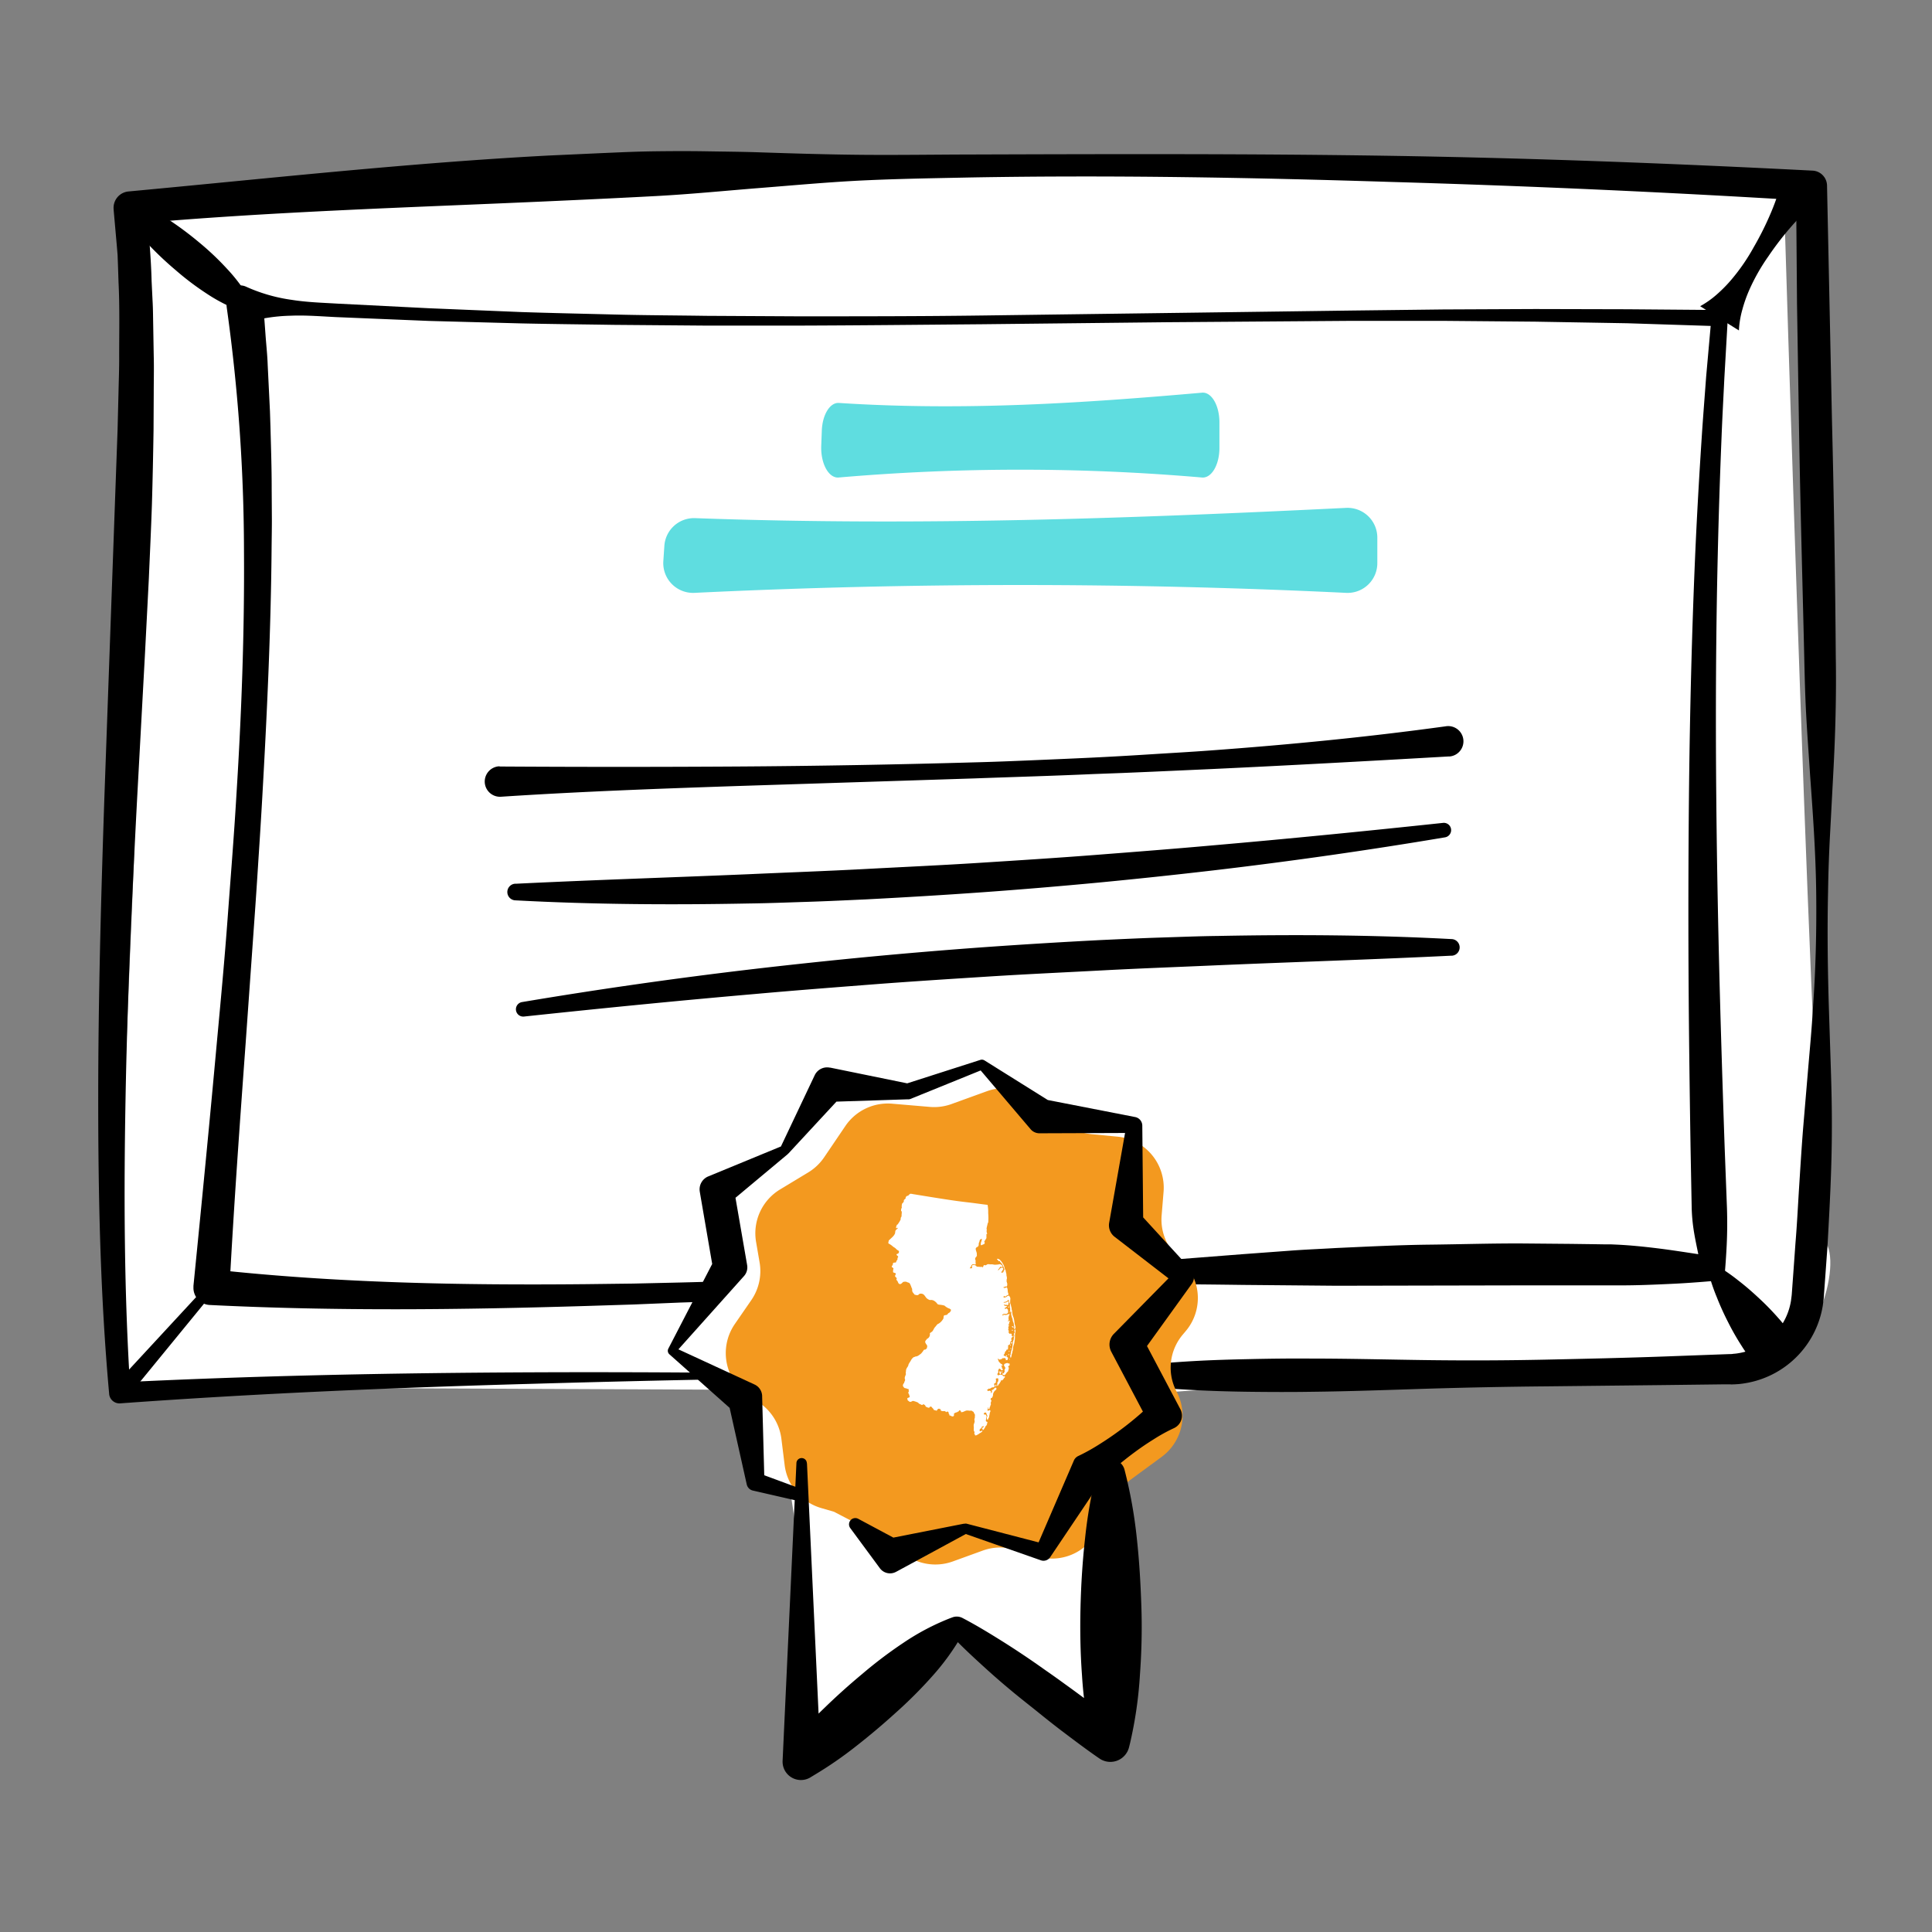
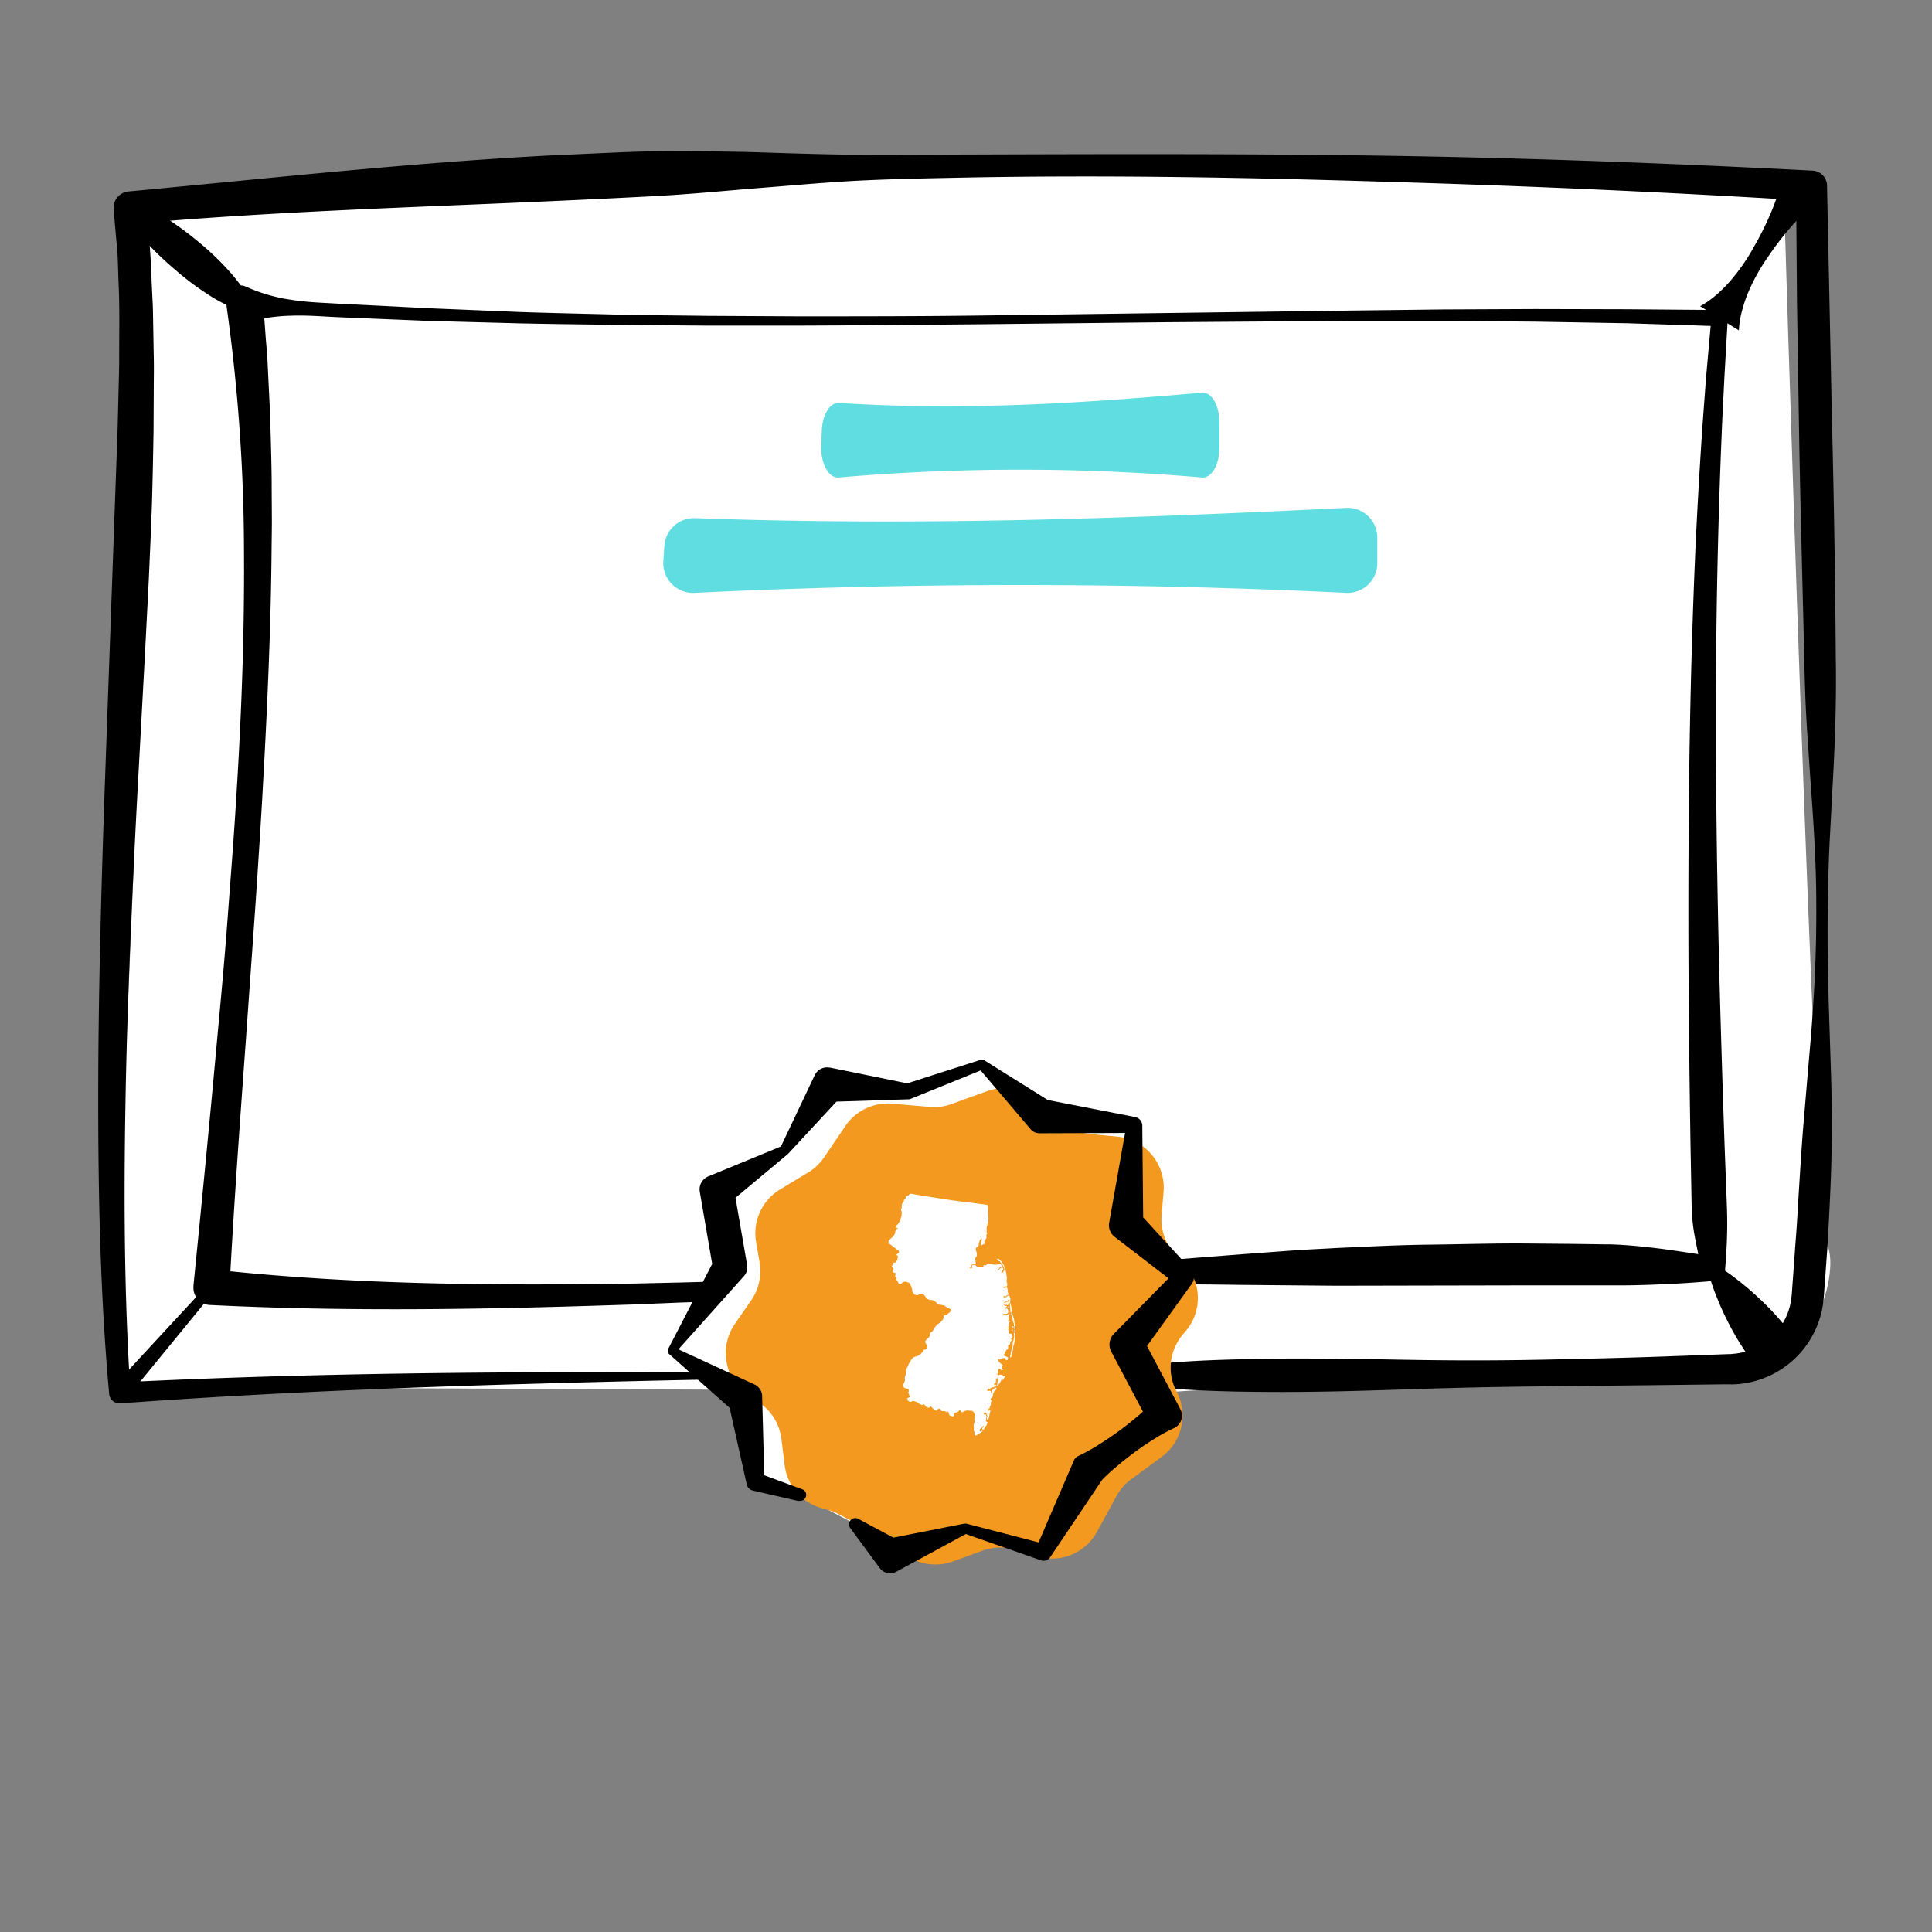
<svg xmlns="http://www.w3.org/2000/svg" width="112" height="112">
  <rect width="100%" height="100%" fill="#808080" stroke="none" />
  <g transform="scale(.438)">
    <svg width="256" height="256" fill="none">
-       <path fill="#fff" d="M155.729 184.189c2.07-.222 70.882-4.177 76.95-3.211 6.069.966 10.994-11.766 9.201-16.114-1.793-4.348-5.862-141.93-5.862-141.93s-92.461-3.553-116.543-.589C95.398 25.315 16.489 28.32 16.489 28.32s1.768 73.66 1.224 85.974c-.544 12.314-2.77 69.292-2.77 69.292l140.786.604z" />
-       <path fill="#fff" d="M100.873 184.754c3.863.317 7.76 48.291 7.76 48.291l18.8-16.814 21.116 12.506-1.39-49.685-46.286 5.702z" />
+       <path fill="#fff" d="M155.729 184.189c2.07-.222 70.882-4.177 76.95-3.211 6.069.966 10.994-11.766 9.201-16.114-1.793-4.348-5.862-141.93-5.862-141.93s-92.461-3.553-116.543-.589C95.398 25.315 16.489 28.32 16.489 28.32s1.768 73.66 1.224 85.974c-.544 12.314-2.77 69.292-2.77 69.292z" />
      <path fill="#000" d="M124.718 182.066l-27.23.448c-9.064.166-18.139.382-27.219.644-18.13.503-36.259 1.268-54.353 2.582a1.371 1.371 0 01-1.47-1.248v-.03c-1.184-13.085-1.451-26.235-1.446-39.344.005-13.11.368-26.214.806-39.298l1.405-39.198.352-9.773.121-4.882c.035-1.625.101-3.255.09-4.876 0-3.246.076-6.497-.085-9.718l-.08-2.42-.046-1.208-.1-1.198-.423-4.786v-.065a2.169 2.169 0 011.969-2.355c18.517-1.721 37.024-3.774 55.612-4.756l6.96-.317c2.321-.1 4.648-.211 6.974-.241 2.327-.03 4.654-.04 6.98 0 2.327.04 4.654.055 6.985.135 4.659.156 9.307.297 13.955.333 4.648.035 9.297-.036 13.94-.046 18.582-.06 37.17-.116 55.753.176s37.161 1.007 55.723 1.958a2.011 2.011 0 011.924 1.973v.04l.655 31.116c.261 10.371.428 20.753.503 31.145.091 5.194-.055 10.392-.337 15.601l-.413 7.795a200.732 200.732 0 00-.272 7.79c-.116 5.194-.045 10.387.116 15.601l.252 7.805c.085 2.602.146 5.209.135 7.816 0 5.208-.286 10.412-.574 15.6l-.282 3.9-.141 1.948-.07.976c-.025.332-.086.76-.136 1.132a12.425 12.425 0 01-8.843 9.935 13.03 13.03 0 01-2.282.432l-.579.036c-.191 0-.398.025-.544 0h-.977l-7.8.095-15.612.171a740.93 740.93 0 00-15.611.307c-5.198.166-10.395.358-15.612.413-2.598.04-5.197.03-7.796 0-2.598-.03-5.197-.101-7.795-.242-2.599-.141-5.107-.332-7.685-.649a76.697 76.697 0 01-7.791-1.263 76.667 76.667 0 017.791-1.253c2.598-.297 5.192-.503 7.79-.654 2.599-.151 5.193-.217 7.786-.272 2.594-.055 5.192-.086 7.786-.065 5.192 0 10.384.14 15.576.206 5.192.065 10.384.045 15.571-.066 5.187-.11 10.379-.226 15.561-.412l7.776-.287.972-.035c.176 0 .297 0 .428-.03l.393-.036a9.062 9.062 0 001.511-.327 8.39 8.39 0 005.786-6.703c.025-.272.07-.503.096-.8l.07-.966.141-1.933.277-3.865c.217-2.576.337-5.158.504-7.74.166-2.581.322-5.163.533-7.745l.655-7.75c.222-2.586.463-5.168.615-7.76.372-5.178.503-10.366.438-15.55-.066-5.183-.438-10.372-.816-15.555-.166-2.592-.363-5.183-.504-7.775-.141-2.592-.206-5.184-.262-7.775-.241-10.372-.543-20.744-.705-31.126l-.251-15.6-.126-15.601 1.923 2.013a1720.545 1720.545 0 00-55.582-2.516c-18.507-.584-37.059-.921-55.597-.59-4.638.096-9.271.167-13.904.378-4.633.212-9.262.64-13.885 1.007-4.623.367-9.246.83-13.869 1.077-4.623.246-9.25.468-13.879.674-18.502.84-37.044 1.364-55.511 3.02l1.959-2.421c.277 3.326.614 6.658.694 9.954l.121 2.511c.05.826.066 1.65.076 2.476l.085 4.942c.046 1.65 0 3.291 0 4.932l-.025 4.927c-.05 3.28-.12 6.562-.216 9.838-.111 3.276-.267 6.542-.408 9.818l-.504 9.804-1.062 19.586c-.68 13.054-1.27 26.098-1.511 39.147-.242 13.049-.201 26.093.645 39.087l-1.476-1.278c18.165-.901 36.335-1.253 54.5-1.334 18.164-.08 36.274.136 54.428.433z" />
      <path fill="#000" d="M228.202 169.414c-2.196.197-4.487.393-6.839.503-2.352.111-4.749.217-7.126.207h-12.59l-24.767.05-12.403-.111c-4.135-.055-8.274-.105-12.414-.075h-3.102l-3.102.05c-2.07.035-4.135.086-6.205.156-4.134.136-8.264.342-12.398.504l-24.782 1.197c-4.135.191-8.274.373-12.414.503l-6.21.257-6.214.196c-16.568.504-33.177.7-49.856-.13a2.267 2.267 0 01-2.176-2.351v-.186c1.078-10.82 2.14-21.639 3.118-32.434.503-5.405 1.007-10.805 1.405-16.209.398-5.405.84-10.81 1.158-16.22.68-10.81 1.083-21.64 1.007-32.444a234.398 234.398 0 00-2.286-32.208l-.076-.775a1.872 1.872 0 012.664-1.937 21.993 21.993 0 005.993 1.726c2.015.322 4.029.382 6.074.503l12.172.614 12.202.503c4.064.136 8.128.217 12.187.323 4.059.105 8.128.115 12.192.176l12.197.065c8.133 0 16.261 0 24.394-.11l48.799-.655 12.202-.146 12.192-.055 12.208.03 12.212.1a1.063 1.063 0 011.057 1.058v.095l-.448 7.826c-.126 2.611-.272 5.218-.372 7.83a854.08 854.08 0 00-.504 15.671c-.247 10.452-.292 20.91-.201 31.367.09 10.458.307 20.915.614 31.372.156 5.229.322 10.458.504 15.687l.302 7.941c.05 1.585.045 3.215-.031 4.826a95.777 95.777 0 01-.337 4.71zm-3.425-3.417c-.226-1.107-.448-2.144-.604-3.145a23.354 23.354 0 01-.272-3.02l-.146-7.765c-.085-5.238-.156-10.482-.211-15.726-.106-10.483-.106-20.97 0-31.463.116-10.487.367-20.975.821-31.463.231-5.243.533-10.482.876-15.716.171-2.617.383-5.234.574-7.85l.7-7.841 1.047 1.167-12.182-.392-12.192-.211-12.192-.106h-12.197l-24.399.181-24.4.267c-8.133.07-16.271.156-24.404.181H93.389l-12.207-.1c-4.07-.066-8.139-.101-12.208-.192l-12.207-.327-12.202-.503c-2.014-.096-4.064-.272-6.104-.187-2.1.046-4.184.383-6.189 1.007l2.558-2.702.303 4.106c.095 1.369.251 2.733.297 4.101l.201 4.102.1 2.048.066 2.053c.07 2.733.166 5.466.161 8.193l.026 4.097c0 1.363-.03 2.727-.04 4.091-.101 10.905-.615 21.785-1.23 32.64a881.06 881.06 0 01-.503 8.138 869.076 869.076 0 01-.544 8.132l-1.153 16.255c-.79 10.83-1.566 21.64-2.146 32.489l-2.16-2.516c16.337 1.792 32.88 2.104 49.393 1.943l6.2-.076 6.199-.141c4.13-.1 8.264-.241 12.398-.387 8.269-.262 16.533-.664 24.797-1.007 4.135-.191 8.269-.352 12.404-.573 2.07-.111 4.135-.237 6.199-.383l3.102-.196 3.098-.232 12.398-.966 6.204-.458c2.07-.161 4.14-.236 6.21-.362 4.144-.186 8.284-.403 12.434-.448 4.149-.045 8.294-.181 12.449-.156l6.229.055 3.112.041 1.556.025h.701l.659.03c1.758.081 3.5.257 5.283.473 1.783.216 3.611.503 5.55.795h-.006z" />
      <path fill="#000" d="M17.909 26.675a26.895 26.895 0 014.471 2.435c1.39.921 2.725 1.923 4.004 2.995a36.505 36.505 0 013.626 3.432 22.356 22.356 0 013.067 4.096l-1.274 1.51a22.215 22.215 0 01-4.533-2.34 36.851 36.851 0 01-3.988-3.02 44.376 44.376 0 01-3.646-3.437 27.071 27.071 0 01-3.148-4.026l1.42-1.645zM241.155 26.145a18.546 18.546 0 00-2.08 1.752 30.902 30.902 0 00-1.833 1.907 40.537 40.537 0 00-3.188 4.116 26.07 26.07 0 00-2.563 4.53 18.37 18.37 0 00-.882 2.516c-.257.9-.413 1.832-.458 2.768l-5.127-3.206a12.306 12.306 0 002.297-1.64 18.483 18.483 0 001.858-1.903 26.137 26.137 0 002.936-4.272 40.61 40.61 0 002.317-4.66c.337-.806.649-1.631.916-2.481.287-.861.509-1.742.67-2.637l5.137 3.21zM226.963 167.351a25.34 25.34 0 013.122 2.138c.982.755 1.899 1.56 2.785 2.391.886.82 1.722 1.686 2.518 2.591a19.456 19.456 0 012.13 2.879l-4.839 3.628a19.21 19.21 0 01-2.171-2.848 33.878 33.878 0 01-1.788-3.135 36.988 36.988 0 01-1.51-3.342 24.869 24.869 0 01-1.179-3.593l.932-.709zM28.45 170.779L16.71 185.121l-1.768-1.535 12.585-13.607.922.8z" />
      <path fill="#5FDDE0" d="M159.089 63.2a280.08 280.08 0 00-48.093 0c-1.315.11-2.387-1.842-2.302-4.192l.076-2.013c.08-2.119 1.082-3.744 2.266-3.664 16.684 1.082 32.553 0 48.058-1.358 1.254-.111 2.302 1.68 2.302 3.93v3.387c0 2.244-1.053 4.02-2.307 3.91zM178.154 78.467a896.13 896.13 0 00-86.236 0 3.942 3.942 0 01-4.124-4.192l.136-2.013a3.933 3.933 0 014.069-3.684c29.918 1.082 58.362 0 86.165-1.358a3.94 3.94 0 014.125 3.739c.005.065.005.126.005.19v3.388a3.936 3.936 0 01-3.938 3.935c-.066 0-.131 0-.202-.005z" />
-       <path fill="#000" d="M66.2 101.451c10.475.065 20.935.065 31.385 0 10.449-.066 20.894-.252 31.334-.549 2.608-.065 5.217-.171 7.826-.282 2.608-.111 5.217-.221 7.825-.347 2.609-.126 5.213-.277 7.816-.443 2.604-.166 5.212-.307 7.811-.503 10.409-.76 20.804-1.772 31.137-3.196a2.015 2.015 0 11.549 3.99h-.161c-10.47.6-20.924 1.179-31.379 1.667l-7.841.352-3.918.166-3.923.146c-5.227.237-10.455.382-15.682.574l-31.354 1.006c-10.45.352-20.894.735-31.314 1.419a2.021 2.021 0 01-2.15-1.877 2.022 2.022 0 011.883-2.149l.157.026zM192.069 126.489c-10.259.503-20.507.825-30.745 1.258-5.121.231-10.238.412-15.355.684-5.116.272-10.233.503-15.349.831-5.117.327-10.228.649-15.34 1.046-5.111.398-10.218.79-15.324 1.248-10.213.886-20.421 1.903-30.63 2.99a.967.967 0 01-.261-1.913 622.614 622.614 0 0130.553-4.363 742.614 742.614 0 0115.355-1.63 688.733 688.733 0 0115.39-1.284 794.1 794.1 0 0115.415-.941c2.573-.115 5.142-.241 7.715-.322 2.574-.08 5.142-.186 7.72-.216 10.294-.201 20.592-.136 30.876.413a1.102 1.102 0 110 2.204l-.02-.005zM68.27 116.967c10.259-.503 20.507-.826 30.745-1.258 5.122-.232 10.238-.413 15.355-.685 5.116-.272 10.233-.503 15.35-.83 5.116-.327 10.228-.649 15.339-1.047 5.112-.397 10.218-.79 15.325-1.248 10.213-.886 20.421-1.902 30.629-2.989a.966.966 0 01.261 1.912 621.324 621.324 0 01-30.553 4.363 742.139 742.139 0 01-15.355 1.631c-5.126.483-10.253.916-15.39 1.283-5.136.367-10.273.674-15.415.941-2.573.116-5.142.242-7.715.322-2.573.081-5.142.186-7.72.217-10.294.201-20.592.136-30.876-.413a1.102 1.102 0 110-2.204l.02.005z" />
      <path fill="#fff" d="M105.968 197.923l-5.992-1.786-1.355-10.971-9.724-6.366 7.715-11.182-1.718-9.98 8.944-5.414 5.867-8.646 10.42.88 9.835-3.562 7.906 6.844 12.268 1.162-1.083 13.125 7.67 7.03-7.554 8.943 4.875 9.224-9.981 7.317-5.958 10.926-10.334-3.161-9.83 3.568-4.875-4.222" />
      <path fill="#F3991F" d="M110.381 200.087l-1.733-.503a6.786 6.786 0 01-4.799-5.697l-.428-3.452a6.784 6.784 0 00-3.022-4.841l-1.274-.835a6.778 6.778 0 01-1.954-9.391c.02-.035.045-.065.066-.101l2.195-3.18a6.779 6.779 0 001.103-5.002l-.463-2.698a6.78 6.78 0 013.208-6.98l3.711-2.244a6.81 6.81 0 002.105-2.013l2.8-4.132a6.79 6.79 0 016.19-2.939l4.97.423a6.725 6.725 0 002.891-.382l4.683-1.696a6.792 6.792 0 016.764 1.248l3.253 2.813a6.793 6.793 0 003.802 1.625l3.429.327a6.784 6.784 0 016.124 7.313l-.257 3.13a6.772 6.772 0 002.181 5.535l.413.378a6.782 6.782 0 01.599 9.38l-.393.468a6.78 6.78 0 00-.815 7.549 6.784 6.784 0 01-1.99 8.641l-4.028 2.959a6.755 6.755 0 00-1.944 2.224l-2.584 4.736a6.793 6.793 0 01-7.947 3.241l-2.865-.876a6.793 6.793 0 00-4.301.111l-3.953 1.434c-2.317.84-4.9.362-6.763-1.248l-1.864-1.611" />
-       <path fill="#000" d="M106.804 193.656l1.828 39.389-4.175-1.918a51.927 51.927 0 014.613-5.032 86.722 86.722 0 015.036-4.529 57.996 57.996 0 015.423-4.107 31.741 31.741 0 016.164-3.261l.368-.136c.433-.161.912-.13 1.32.081 1.928 1.006 3.761 2.134 5.579 3.276a116.297 116.297 0 015.339 3.593c.881.609 1.757 1.233 2.618 1.862.872.624 1.733 1.258 2.594 1.897 1.712 1.284 3.414 2.587 5.036 3.966l-4.029 2.013a54.448 54.448 0 01-1.314-9.058c-.222-3.02-.267-6.039-.192-9.059.076-3.019.267-6.039.605-9.058a62.132 62.132 0 011.626-9.059 1.857 1.857 0 012.276-1.313 1.853 1.853 0 011.315 1.313 62.132 62.132 0 011.626 9.059c.333 3.019.504 6.039.605 9.058.101 3.02.03 6.039-.192 9.059a54.448 54.448 0 01-1.314 9.058l-.126.503a2.548 2.548 0 01-3.913 1.495c-1.767-1.213-3.48-2.516-5.182-3.8a141.698 141.698 0 01-2.518-1.982c-.826-.67-1.672-1.339-2.518-2.013a102.163 102.163 0 01-4.895-4.177c-1.591-1.445-3.173-2.904-4.658-4.489l1.682-.056a31.69 31.69 0 01-4.074 5.657 58.76 58.76 0 01-4.815 4.811 92.963 92.963 0 01-5.187 4.378 51.868 51.868 0 01-5.625 3.88l-.503.307a2.428 2.428 0 01-3.647-2.204l1.829-39.389c0-.383.307-.69.689-.69.383 0 .69.307.69.69l.016-.015z" />
      <path fill="#000" d="M105.742 198.679l-6.103-1.399a1.065 1.065 0 01-.801-.806l-.045-.191-2.423-10.845 1.007 1.616-8.777-7.806a.621.621 0 01-.141-.754l6.295-12.154-.368 1.671-1.717-9.984-.05-.307a1.848 1.848 0 011.112-2.013l9.77-4.026-.206.196 4.532-9.562a1.818 1.818 0 012.015-1.006h.065l10.319 2.108-.443.061 9.966-3.196a.664.664 0 01.559.071l.08.05 8.975 5.616-1.269-.543 12.151 2.37c.544.106.937.579.942 1.132l.126 13.225-.725-1.856 7.05 7.689c.469.523.514 1.298.111 1.872l-6.864 9.527.272-2.517 4.875 9.225.196.372a1.82 1.82 0 01-.76 2.461l-.101.05c-.947.438-1.858.947-2.734 1.51a36.97 36.97 0 00-2.559 1.746 46.077 46.077 0 00-2.422 1.928 25.87 25.87 0 00-2.261 2.144l.649-.74-6.969 10.372-.086.126a1.052 1.052 0 01-1.214.402l-10.193-3.568h.413l-9.281 5.033-.106.055a1.672 1.672 0 01-2.15-.473l-3.923-5.319a.83.83 0 011.057-1.223l5.832 3.12-2.256-.418 10.384-2.048h.101a.658.658 0 01.312 0l10.465 2.717-1.299.529 4.945-11.474.055-.131a1.19 1.19 0 01.595-.609 25.65 25.65 0 002.724-1.51 42.113 42.113 0 002.563-1.731 38.938 38.938 0 002.433-1.912 22.227 22.227 0 002.256-2.159l-.665 2.884-4.875-9.225-.075-.146a2.014 2.014 0 01.347-2.37l8.224-8.359.121 1.882-8.254-6.366a1.92 1.92 0 01-.72-1.847l2.306-13.029.947 1.133-12.384.045h-.09c-.453 0-.887-.196-1.179-.544l-6.843-8.052.639.116-9.699 3.936a.803.803 0 01-.242.05h-.196l-10.526.342 2.07-1.006-7.211 7.785c-.066.07-.136.136-.207.196l-8.118 6.779 1.058-2.32 1.722 9.939.04.241a1.725 1.725 0 01-.407 1.425l-9.13 10.2-.152-.765 10.666 4.927c.595.272.982.856 1.008 1.51v.095l.297 11.107-.846-1.006 5.872 2.169a.787.787 0 01.458 1.016.794.794 0 01-.912.493v.051z" />
      <path fill="#fff" d="M124.79 186.771h.266c.08 0 .112.12.187.136a.157.157 0 01.062-.058.167.167 0 01.082-.021c.029 0 .057.007.082.021a.157.157 0 01.062.058c.032.053.024.168.056.226.032.059.069.024.069.072 0 .048-.037.07-.026.118.157-.022.346.21.533.13.109-.045.131-.17.083-.328a.703.703 0 01.389-.202.511.511 0 00.136-.078c.04-.021.083-.024.096-.037.067-.053.075-.173.187-.163.045.054.095.104.149.15-.016.029-.04.053-.016.101.251.056.475-.149.731-.203.136-.011.273-.003.408.024a1.19 1.19 0 01.304 0c.074.096.194.107.25.195.024.04 0 .075.032.123s.056.058.078.096a.41.41 0 01.037.288v.16c0 .106-.064.208-.061.312.002.104.032.146.034.205 0 .2-.114.336-.13.533.001.121.009.241.024.36a1.3 1.3 0 000 .384c.018.062.074.104.088.16.013.056-.043.171-.016.251.026.08.117.096.082.189.155.048.32-.08.414-.141.021-.013.053-.013.072-.027.018-.013.042-.048.072-.066.168-.115.389-.198.437-.368-.136-.064-.224.096-.36.066a.346.346 0 01.051-.346c.013 0 .029.016.042 0 .014-.016 0-.03.03-.035.029-.005.093.021.125-.035 0-.058-.075-.098-.061-.128.013-.029.053 0 .093-.034.08-.046.136-.155.229-.086a.186.186 0 01-.047.133.188.188 0 01-.129.057c-.042.09.027.224.078.312.16-.064.154-.206.266-.294a.534.534 0 01.208-.322.304.304 0 01.072-.136c-.04-.136.102-.187.024-.339-.026 0-.056 0-.069-.04-.059 0 0 .061-.043.069 0-.101-.045-.125-.093-.21.085-.096.04-.246.069-.371 0-.048.067-.096.07-.147 0 .024-.032-.048-.027-.032a.7.7 0 00-.136-.25.805.805 0 00-.136.037.194.194 0 01-.069-.081.184.184 0 01-.014-.106.304.304 0 01.299-.085c.048.16.11.315.184.464a.359.359 0 000 .496c.077-.027.085-.115.115-.179.029-.064.072-.122.093-.184.021-.061 0-.077.013-.114.038-.166.07-.344.096-.515.091-.077.11-.301-.053-.325-.043.045-.099.082-.144.125-.048-.059-.16-.093-.184-.123a.692.692 0 00.131-.09c-.019-.096-.04-.192.013-.267.045.099 0 .149.075.232a.16.16 0 00.069-.025.159.159 0 00.069-.125.16.16 0 00-.016-.071c.12-.112.094-.288.19-.414-.12-.205.069-.333.05-.533-.042-.021-.09-.024-.112-.083a.491.491 0 00.04-.181l.134-.048a.362.362 0 00.098-.176.471.471 0 00.051-.304c0-.016.021-.053.027-.077a.925.925 0 01.418-.534c-.029-.085.032-.133 0-.218-.248-.163-.301.266-.573.266 0 .032-.04.038-.048.059a.27.27 0 01.039.204.268.268 0 01-.119.169c0-.08-.029-.178-.029-.266a.333.333 0 00-.363-.016c-.083 0-.091-.184-.144-.206a.545.545 0 01.179-.037.102.102 0 01.072-.096c.026.027.069.019.106.029.096-.026.142-.096.246-.146.104-.051.232-.022.306-.059a.202.202 0 00.103-.162.205.205 0 00-.076-.177.415.415 0 01.061-.202.188.188 0 00.115 0c0-.035.035-.056.064-.08-.048-.16.088-.238-.021-.427.021-.013 0-.043.016-.064a.306.306 0 01.135-.06.306.306 0 01.147.012c0 .035.035 0 .043.037a2.327 2.327 0 000 .334c-.067.042-.075.112-.133.16.009.149.001.3-.024.448.17.034.152-.219.306-.28.016-.12.139-.211.179-.328.021-.062 0-.147.061-.171.019.035-.029.04 0 .08.294-.043.291-.304.483-.424-.019-.04 0-.064.027-.08a.448.448 0 01-.096-.083c-.059 0-.112.032-.152.032-.035-.056-.022-.082-.064-.128a.483.483 0 00-.571 0c-.267-.093-.077-.298 0-.424a1.674 1.674 0 01-.051-.2c.102-.101.024-.266.227-.266.104.069.176.216.304.229.04-.04.112-.069.117-.125a1.065 1.065 0 00-.152-.19c0-.048.038-.082.032-.136-.005-.053-.104-.061-.144-.125.08-.053.184-.027.232-.112a.81.81 0 00-.312-.237l-.032-.086c-.186-.053-.221-.322-.314-.512.042-.024.058 0 .101-.024.019.083.08.07.112.123a1.55 1.55 0 00.371-.109c.018-.027-.014-.075.021-.091a.247.247 0 00.24-.021c.08.029.157.032.2.101.043.069 0 .125.035.208.053-.04.128 0 .213-.053a.861.861 0 00.077-.267c-.114-.203-.533-.184-.602-.405.2-.107.138-.336.266-.478l.086-.032c.026-.05 0-.122.045-.168a.494.494 0 00.211-.064c-.078-.186.08-.28-.035-.453a.682.682 0 01.243-.16c.069-.112.042-.267.104-.381.061-.115.146-.112.168-.211.021-.099-.075-.024-.088-.091.045-.122.05-.266.202-.336-.034-.048.03-.053.022-.09a1.228 1.228 0 00-.168-.046.32.32 0 000-.266.293.293 0 00-.246 0c-.05-.059-.106-.094-.128-.158-.021-.064.022-.157 0-.248-.021-.09-.064-.112-.072-.192.096-.08 0-.205.024-.309.024-.104.083-.115.118-.195-.043-.026-.112 0-.139-.045.037-.032.048-.077.099-.104.026-.088.018-.192.045-.267.027-.074.08-.101.088-.17 0-.027-.051 0-.059-.046-.053.014-.162.083-.229.046 0-.07.117-.08.141-.136a.868.868 0 01.136-.776c-.17-.072-.346.09-.533.104-.12 0-.251-.062-.357 0 0 .053.072.056.048.09-.046-.034-.136-.021-.15-.066a.405.405 0 01.046-.099.796.796 0 01.2-.088c.093.056.232 0 .349.019.091-.096.267-.222.141-.352a.271.271 0 000-.216.196.196 0 01-.109-.15c-.101-.016-.267.112-.325 0 .029-.029.029-.074.056-.104.117 0 .141-.128.266-.109 0-.027-.037-.067-.045-.12a2.378 2.378 0 00-.267 0c-.021-.072-.109-.112-.112-.149.048 0 .022-.046.064-.054.022.051.07.051.107.07.077-.022.131 0 .211-.022.05.019.085.07.154.048a.263.263 0 00.052-.106.261.261 0 00.002-.118c.061-.058.04-.154.048-.237-.056.029-.08-.013-.11-.04a.68.68 0 01-.554.165c0-.024 0-.058.026-.077a.723.723 0 00.603-.304c.085.064.053.173.083.267.029.093.082.165.106.248a1.47 1.47 0 010 .338c0 .128.046.248.054.363-.011.105-.011.21 0 .315h-.07a.256.256 0 00.048.16c.102-.027 0-.115.04-.152a.162.162 0 01.089.058.163.163 0 01.037.099c0 .096-.024.173-.016.267.037.187.091.37.162.546.032.115.032.238.067.36.035.123.08.179.101.267.038.157 0 .336.115.491-.043.056-.101.106-.096.186a.178.178 0 00.216-.013.846.846 0 00-.064-.427c-.085-.29-.08-.621-.163-.909-.045-.165-.125-.323-.165-.488a1.853 1.853 0 01-.021-.197c0-.075-.038-.152-.038-.216a.553.553 0 000-.115 1.028 1.028 0 00-.048-.131c-.021-.085 0-.178-.029-.266-.048-.136-.061-.267-.101-.414-.019-.072-.062-.136-.075-.205-.003-.05-.003-.1 0-.149v-.155c.017-.099.026-.199.027-.299a.564.564 0 00-.206-.373.693.693 0 00-.24.091c-.034.024-.053.066-.093.088-.096.056-.216.048-.344.101.024-.048-.037-.131-.027-.181.059.042.062-.043.08-.046.019-.002.126.086.214.059.074-.125.266-.16.373-.248-.006-.005-.01-.012-.014-.019a.067.067 0 01-.004-.024c0-.008.001-.016.004-.023.004-.007.008-.014.014-.019-.179-.294-.032-.675-.251-.894-.136.102-.402.16-.437 0 .045-.024.075.019.12 0a.24.24 0 01.024-.048c.096-.096.267.032.347-.101a.538.538 0 00.021-.229c0-.03.019-.054.016-.072a1.459 1.459 0 00-.053-.144v-.056c0-.016-.03-.04-.035-.056a.904.904 0 010-.208.528.528 0 01.043-.251 2.431 2.431 0 00-.078-.432c.043-.171-.106-.429-.088-.611-.162-.186-.149-.464-.266-.696a3.685 3.685 0 00-.283-.466c-.075-.104-.165-.176-.224-.267a.897.897 0 01-.211-.125c-.058.026-.082 0-.136 0 0 .037-.032.058-.032.093a.478.478 0 01.206.227.32.32 0 01.184 0c.026.04 0 .061.024.098.061.086.16.147.226.246.152.23.265.484.334.752 0 .041-.01.083-.03.119a.234.234 0 01-.085.089.187.187 0 01-.003.088.187.187 0 01-.045.077c-.043.024-.131.043-.155.099 0-.094-.085-.062-.112-.12-.026-.059.091-.051.118-.086 0-.17.266-.266.093-.485a.207.207 0 01-.117-.027.496.496 0 00-.36.286c-.096.016-.11.069-.15.112 0-.136.088-.2.171-.312.051-.072.077-.158.123-.182.117-.061.189.035.32.016-.019-.24-.203-.301-.334-.381-.227.05-.46.077-.693.08-.104 0-.208-.035-.307-.048a2.272 2.272 0 00-.33 0 .901.901 0 00-.323-.019c-.088.027-.168.12-.267.139-.098.019-.149-.04-.24-.019-.042.107-.088.267-.181.315a.275.275 0 01-.019-.117.225.225 0 00-.09.048c-.198-.019-.4-.03-.6-.038-.046-.069-.136-.042-.166-.144a.543.543 0 00-.448-.066.451.451 0 00-.037.4.48.48 0 01-.16.018c-.048 0-.112.019-.155 0 .053-.095.115-.184.187-.266 0-.118.099-.192.187-.267h.245c.032.027.056.064.112.043a.32.32 0 00.072-.139c-.104-.237.056-.344-.109-.587.045-.117.058-.245.194-.32 0-.021.006-.041.016-.059a.116.116 0 01.043-.045c-.021-.125 0-.266-.027-.4-.056-.224-.173-.434-.112-.629a.463.463 0 01.248-.173.456.456 0 01.096-.118c.032-.121.045-.245.04-.37a.9.9 0 00.12-.374c.043-.034.054-.08.094-.117.04-.037.154-.08.213-.051-.027.11-.051.208-.085.318a.852.852 0 00-.067.488c.037-.019.048.018.067.032.125-.096.37-.136.453-.251-.027-.059-.045-.115 0-.139-.021-.05-.069-.04-.091-.09.118-.08.094-.224.219-.299a.215.215 0 01.091-.157v-.558a.102.102 0 00.059-.012.105.105 0 00.045-.041.73.73 0 01-.051-.533l-.04-.11c.032-.266.12-.496.157-.754 0-.022.054-.03.064-.051a7.466 7.466 0 000-1.251v-.266a5.102 5.102 0 00-.08-.846c-.842-.096-1.701-.229-2.573-.328a64.09 64.09 0 01-2.56-.341c-1.557-.232-3.2-.504-4.757-.757a1.461 1.461 0 00-.328-.043c-.128.035-.211.2-.304.251a.866.866 0 01-.112.026.41.41 0 00-.211.203v.117c-.045.099-.187.15-.248.267.056.16-.075.317-.213.421a1.276 1.276 0 00-.048.582c-.107.101-.091.266-.096.405a.245.245 0 01.08.067c.015.1.015.203 0 .304-.024.12 0 .266-.03.368-.029.101-.088.13-.101.2-.013.069.016.112 0 .162a1.299 1.299 0 01-.075.166c-.098.2-.224.357-.33.533h-.054a.737.737 0 00-.154.469c.009 0 .018.002.026.006a.057.057 0 01.022.016c.048 0 .074-.062.136-.078 0 .054.05.035.074.054a3.064 3.064 0 00-.341.333.143.143 0 01-.004.065.149.149 0 01-.031.058c.051.08-.042.093 0 .173-.109.427-.552.699-.858 1.032 0 .099-.062.235-.04.371.221.11.425.25.608.416.062.049.128.093.197.133.155.088.232.221.381.323.08.053.179.085.208.154a.31.31 0 01-.101.312c-.067.046-.176.03-.216.12.037.214.253.168.208.376-.115.072-.056.222-.099.323-.021.051-.074.088-.101.133a1.524 1.524 0 00-.072.206c-.101.077-.253 0-.376.098-.067.051-.032.152-.053.224-.022.072-.171.192-.139.286.016.045.077.061.115.093.037.032.082.083.122.107a1.25 1.25 0 00-.056.512c.107.093.267.061.368.178-.029.105-.07.207-.12.304.046.187.184.171.235.336 0 .046-.061.099-.051.158.011.058.139.157.19.285.033.104.088.2.16.283.064-.014.09.029.146.026.174-.016.288-.202.411-.29.136-.033.277-.039.416-.019.12.083.285.093.392.168.107.075.232.448.312.651 0 .034.04.064.048.093.029.109 0 .227.027.331.056.205.213.312.328.48.162 0 .266.098.448.024.034 0 .064-.054.096-.078a.92.92 0 01.106-.08.686.686 0 01.422.035c.205.101.312.328.464.512.133.132.297.23.477.285a.8.8 0 01.651.168c.071.052.138.11.2.174.066.069.114.168.189.216.068.029.14.048.213.056.229.016.455.056.675.12.156.147.337.266.533.352a.634.634 0 01.326.205.54.54 0 01-.355.448c-.077.085-.096.16-.208.213-.112.054-.296.022-.379.115a1.046 1.046 0 00-.05.347 1.81 1.81 0 01-.63.698c-.026.019-.056.016-.082.032-.163.091-.211.208-.326.339a1.522 1.522 0 00-.229.304 2.023 2.023 0 01-.192.331c-.093.117-.28.176-.355.298a.626.626 0 01-.37.715c-.051.101-.16.179-.2.267a.382.382 0 00-.032.064c-.067.245.29.485.266.68 0 .021-.048.069-.045.098.003.03.021.038.029.072a.865.865 0 01-.229.238.426.426 0 00-.213.05 2.803 2.803 0 01-.376.496c-.064.051-.15.112-.224.166a.949.949 0 01-.55.218c-.05 0-.024.051-.074.056a.218.218 0 00-.136.035 1.195 1.195 0 00-.366.453c-.101.174-.224.334-.296.491a.766.766 0 01-.162.376 2.141 2.141 0 00-.152.288c-.018.094-.027.19-.03.285a.566.566 0 000 .326c-.04.189-.168.349-.157.565 0 .08.051.157.048.24a1.124 1.124 0 01-.101.243.708.708 0 01-.032.136c-.03.053-.091.088-.112.138a.822.822 0 00-.051.238c.104.197.221.362.435.317.077.099.21.075.314.115.051.128 0 .213.046.338-.075.043-.078.118-.078.192.108.159.173.343.19.534-.103.052-.21.096-.32.13 0 .08.042.187.029.267.096.092.204.172.32.237a.802.802 0 00.371-.138c.243.046.48.123.704.229v.037c0 .006 0-.018.024 0 .06.041.115.089.162.144.123.014.214.102.326.139a.531.531 0 00.216-.123c.05.078.157.102.216.179.058.077.034.112.069.152.035.04.032 0 .051.021a.395.395 0 00.146.07.609.609 0 00.267.069.217.217 0 01.111-.137.212.212 0 01.177-.012c.093.176.251.218.325.437.136.027.267.075.395.101a.362.362 0 01.317-.282c.038.104.142.058.211.085 0 .048-.035.085-.032.136a.41.41 0 00.299.115z" />
      <path fill="#fff" d="M133.542 172.992c-.04-.029-.067-.085-.123-.077 0 .091.024.144.101.168-.002-.035.04-.048.022-.091zM133.915 175.534c.043.136.128.186.248.154-.005-.146-.141-.157-.248-.154zM134.096 176.026c-.054 0-.096-.048-.179 0 .021.035 0 .051.021.088.062-.002.142-.04.158-.088zM134.093 178.477v-.178a3.21 3.21 0 01.126-.43c.04-.146.053-.309.077-.453.059-.32.021-.656.059-.952.021-.184.12-.339-.019-.533-.133.101-.04.306-.045.466-.056.067-.096.086-.104.163-.008.077.029.101.058.157a4.44 4.44 0 00-.074.574c-.06.143-.11.291-.147.442.027.064 0 .094 0 .16a2.928 2.928 0 01-.024.296c-.024.131-.035.267-.064.379-.029.112-.157.245-.107.411a.78.78 0 00-.069.146c.037.144-.043.232-.077.344.045.072.045.198.085.267.149-.203.083-.501.232-.704 0-.043-.027-.059-.019-.088.054-.151.092-.308.112-.467z" />
-       <path fill="#fff" d="M134.096 176.904c.037 0 .045-.051.082-.032 0-.04-.04-.043-.048-.091-.056.022-.064.062-.034.123zM133.877 177.818a.258.258 0 00.043-.099.25.25 0 000-.109c-.123 0-.139.115-.147.192.038-.002.054.046.104.016zM133.8 177.984c-.067-.064-.091.054-.099.107.027 0 .048.027.088 0-.021-.043.027-.061.011-.107zM133.733 178.438c0 .029 0 .05.019.088a.124.124 0 00.107 0c-.014-.04-.043-.043-.048-.091-.046.011-.054-.019-.078.003zM133.621 178.8c-.037 0-.099-.026-.131.022.019.05.067.032.086.077.048-.029.029-.077.045-.099zM133.571 179.354a.13.13 0 00.001-.052.109.109 0 00-.021-.048.131.131 0 00-.039-.035.13.13 0 00-.051-.014.104.104 0 00-.01.055.1.1 0 00.064.088.106.106 0 00.056.006zM133.144 179.379a.58.58 0 00-.019.101c.048.024.085.067.144.056.016-.013.024-.029.04-.042a.184.184 0 00-.065-.083.191.191 0 00-.1-.032zM133.573 179.944a.185.185 0 00.104-.013c-.032-.027-.048-.083-.088-.088.008.04-.029.058-.016.101zM133.56 180.426c-.048-.021-.021.056-.069.067a.825.825 0 01-.152-.109 2.775 2.775 0 00-.376.128c-.056.045-.035.122-.104.162.037.051.053.056.045.12a.498.498 0 01.155.267.724.724 0 01-.131.267c.032.04.032.12.069.192-.109.029-.072.213-.184.266a.09.09 0 00-.036-.028.095.095 0 00-.046-.009c-.016.035-.067.051-.078.085a.27.27 0 00.118.134.27.27 0 00.176.029c.125-.035.213-.232.32-.349.056-.062.109-.096.154-.142.03-.194.2-.437 0-.645.04-.077.187-.107.216-.189-.024-.075.014-.192-.077-.246zM132.299 181.485c0 .056-.019.096-.027.147a.405.405 0 00.11.266c.106-.045.088-.144.154-.208-.088-.053-.109-.245-.237-.205z" />
      <path fill="#fff" d="M132.698 181.598c-.034-.07-.08-.107-.146-.099-.032.085.058.144.114.163-.018-.035.019-.046.032-.064zM131.798 183.518a.288.288 0 00.077-.235c-.029 0-.048-.027-.077-.024-.035.075-.096.189 0 .259z" />
    </svg>
  </g>
</svg>